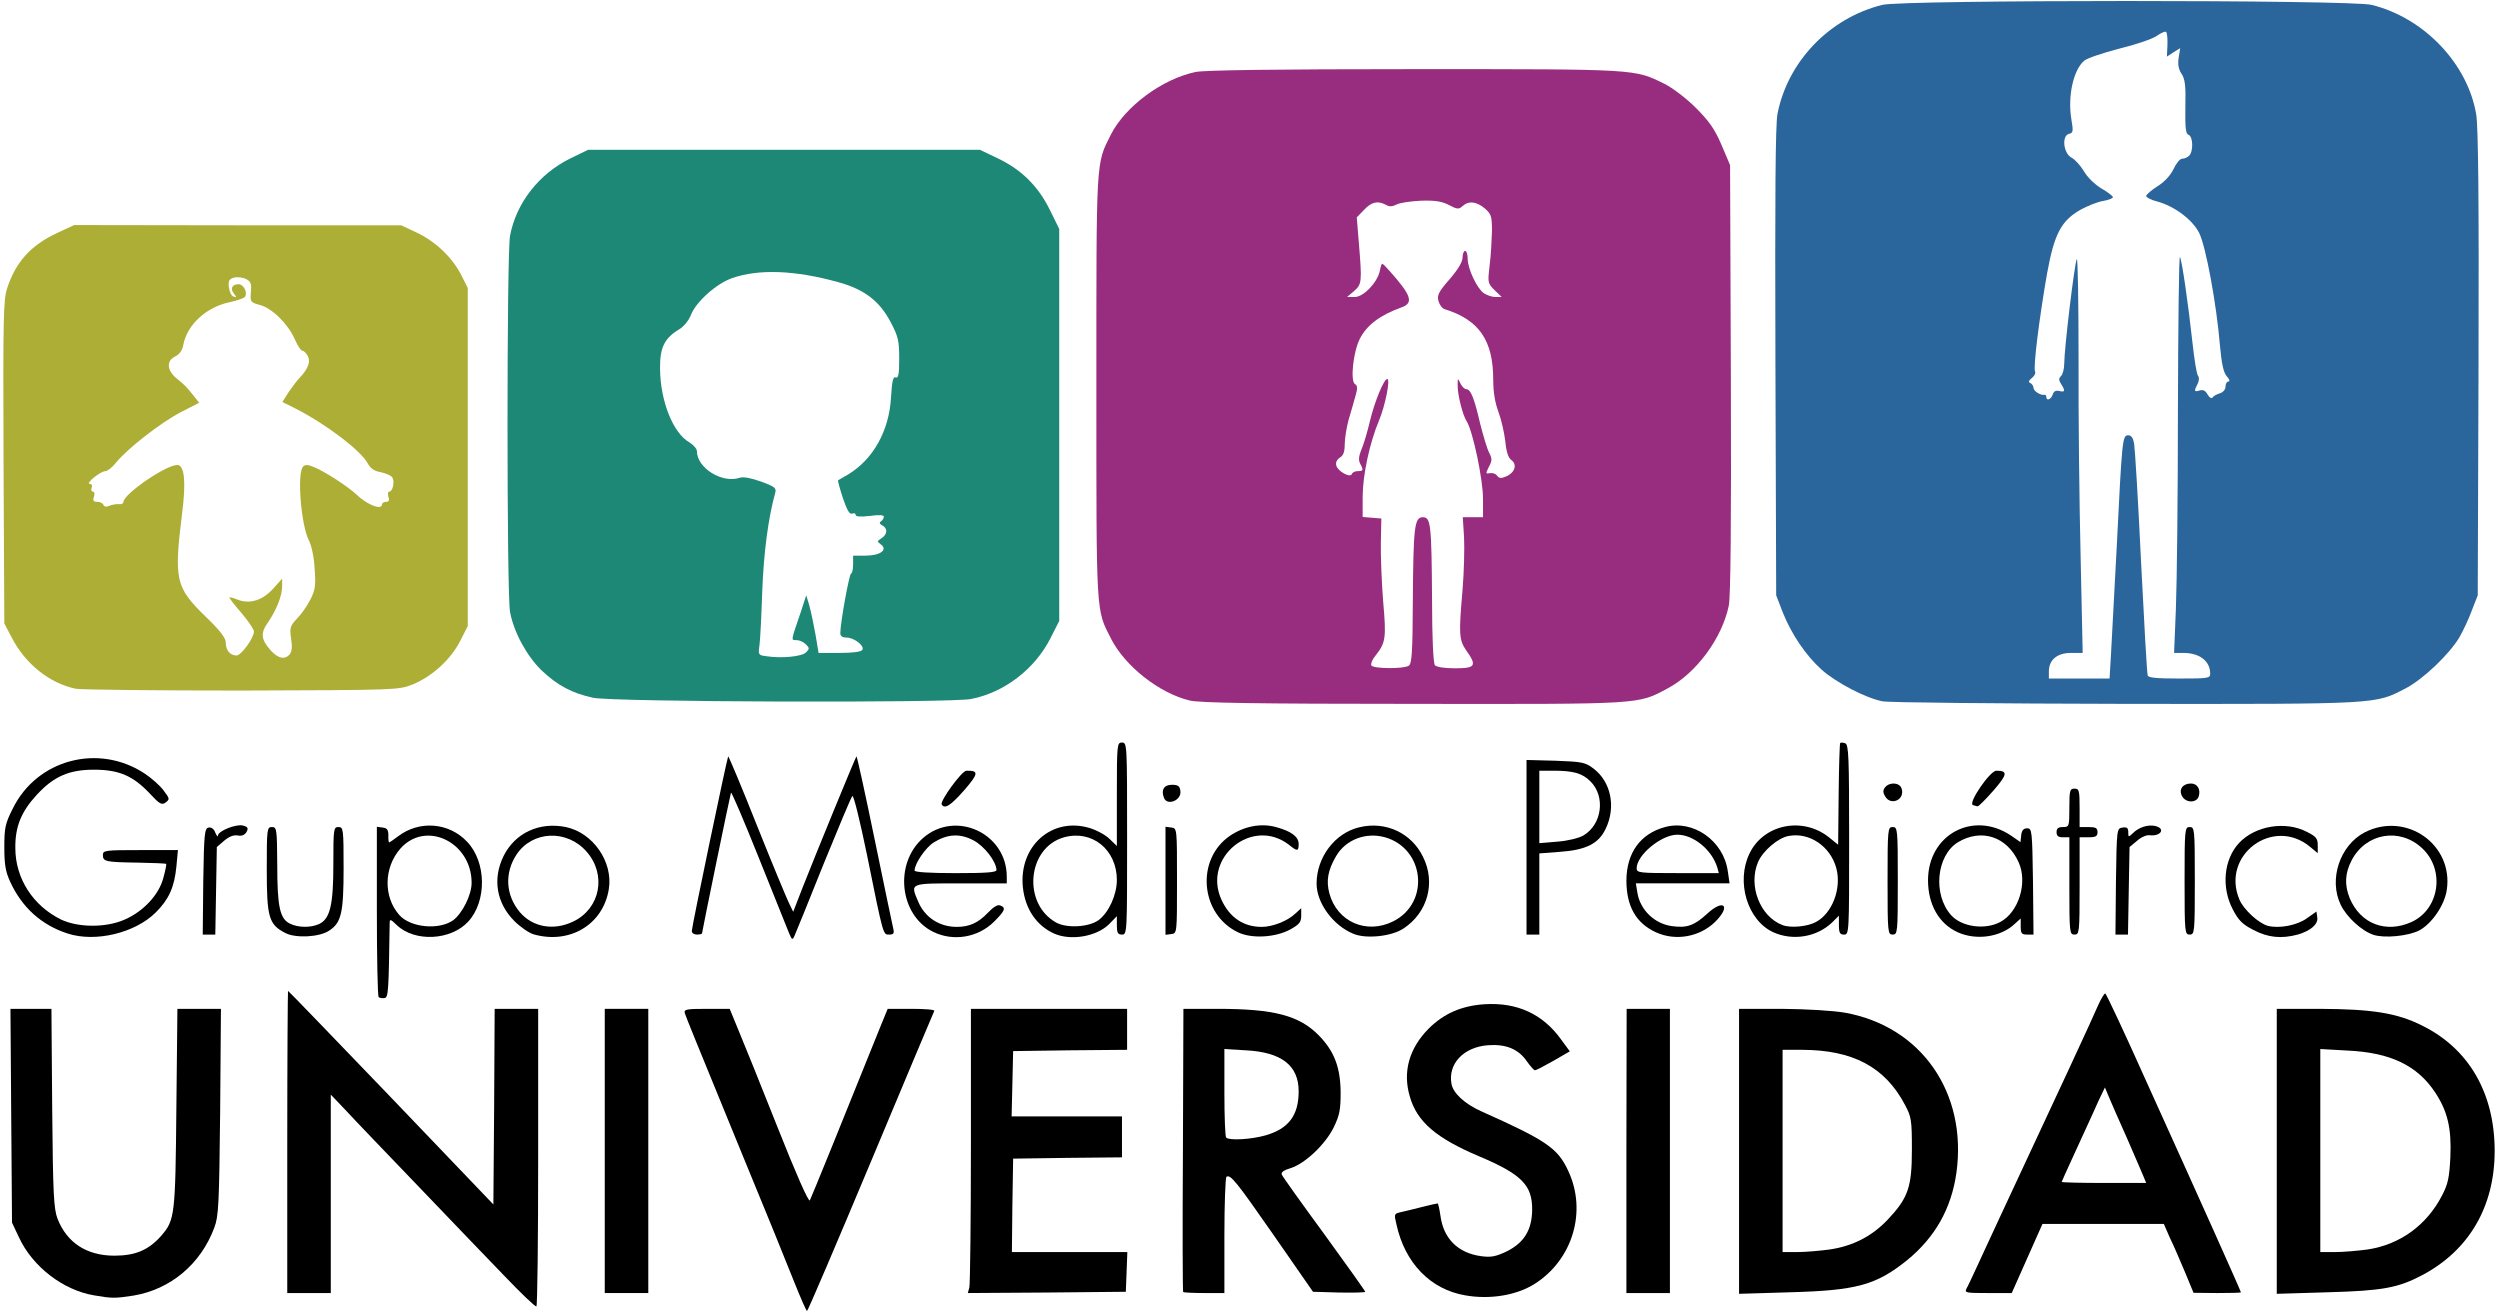
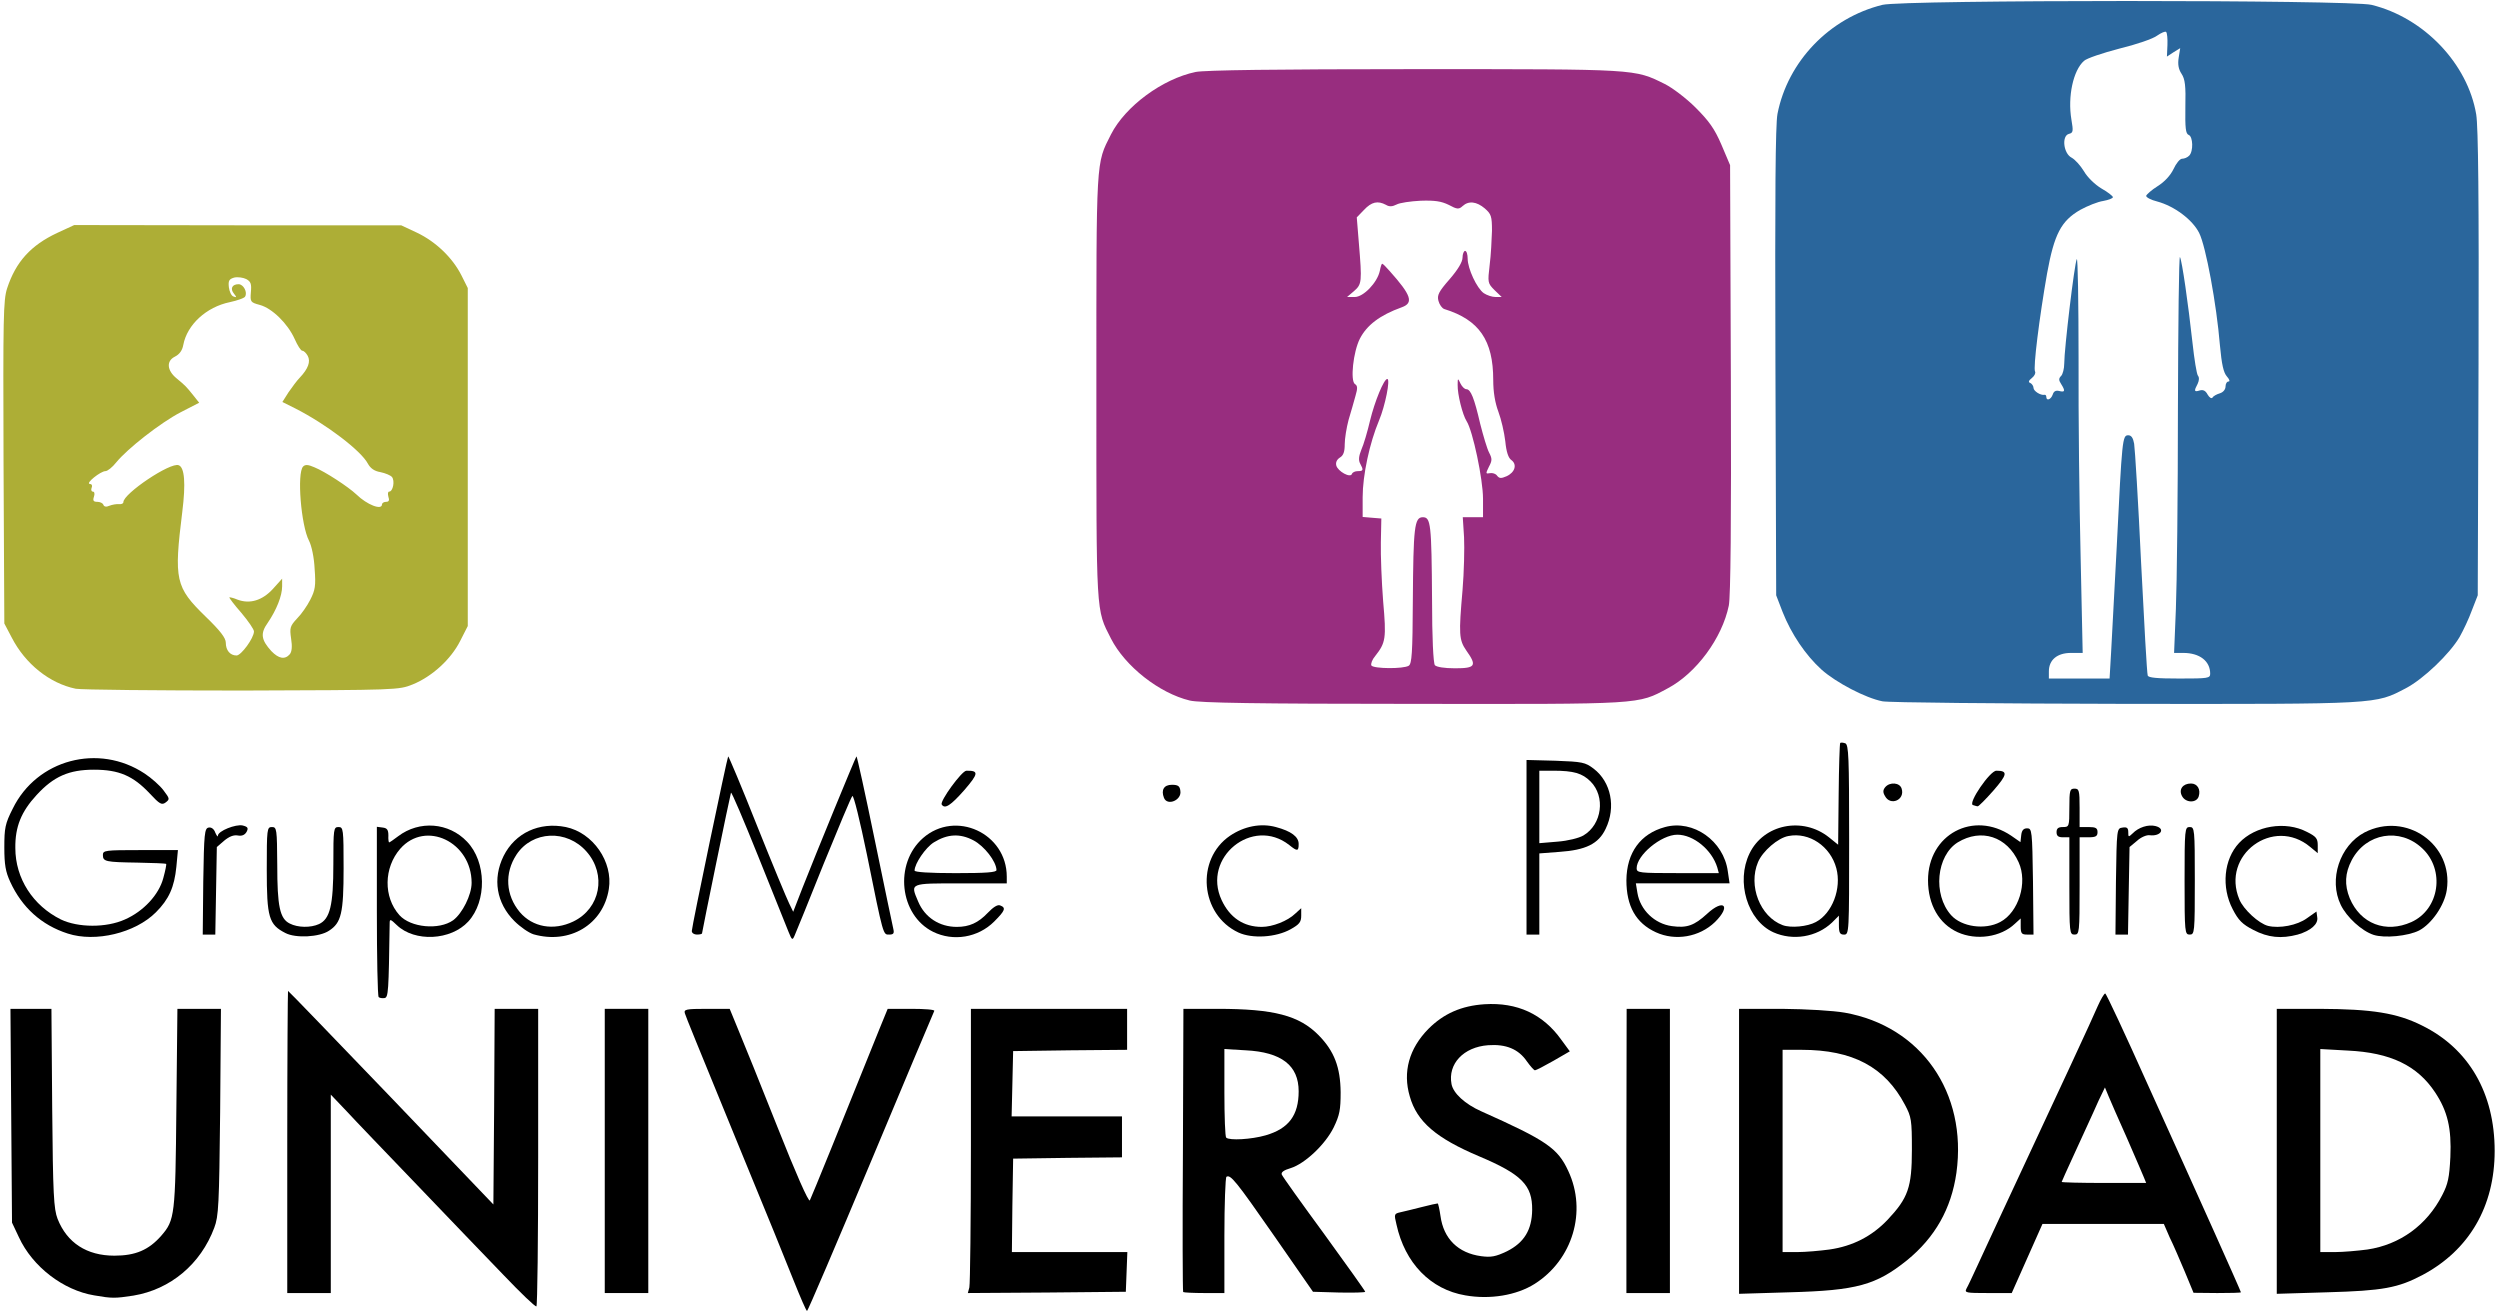
<svg xmlns="http://www.w3.org/2000/svg" width="82" height="43" viewBox="0 0 82 43" fill="none">
  <g clip-path="url(#clip0_1591_3462)">
    <path d="M61.744 23.003C61.19 22.894 60.224 22.39 59.745 21.962C59.225 21.491 58.754 20.794 58.469 20.072L58.259 19.526L58.234 11.883C58.217 6.382 58.234 4.098 58.301 3.737C58.637 2.015 60.006 0.588 61.744 0.159C62.424 -0.009 77.105 -0.009 77.785 0.159C79.507 0.579 80.943 2.091 81.22 3.754C81.287 4.157 81.312 6.517 81.296 11.925L81.27 19.526L81.077 20.021C80.977 20.299 80.792 20.685 80.674 20.895C80.347 21.449 79.49 22.272 78.911 22.575C77.894 23.104 78.096 23.095 69.723 23.087C65.54 23.078 61.954 23.045 61.744 23.003ZM69.244 21.399C69.269 20.92 69.353 19.366 69.429 17.93C69.605 14.386 69.614 14.277 69.807 14.277C69.907 14.277 69.966 14.361 70 14.554C70.025 14.697 70.134 16.452 70.227 18.434C70.327 20.425 70.42 22.096 70.445 22.155C70.462 22.23 70.747 22.256 71.486 22.256C72.427 22.256 72.494 22.247 72.494 22.096C72.494 21.684 72.15 21.416 71.612 21.416H71.31L71.369 19.971C71.402 19.173 71.436 16.225 71.436 13.42C71.444 10.624 71.469 8.373 71.503 8.432C71.57 8.549 71.772 9.952 71.915 11.254C71.973 11.783 72.049 12.261 72.091 12.32C72.141 12.379 72.133 12.48 72.083 12.589C71.957 12.824 71.965 12.866 72.15 12.807C72.267 12.774 72.343 12.816 72.41 12.942C72.469 13.042 72.536 13.084 72.57 13.042C72.595 12.992 72.704 12.933 72.813 12.9C72.922 12.866 72.998 12.774 72.998 12.673C72.998 12.589 73.04 12.513 73.099 12.513C73.149 12.513 73.124 12.438 73.04 12.345C72.931 12.219 72.872 11.959 72.813 11.321C72.704 9.985 72.351 8.071 72.133 7.642C71.915 7.205 71.318 6.76 70.756 6.609C70.554 6.559 70.394 6.475 70.394 6.424C70.403 6.382 70.571 6.231 70.772 6.105C70.999 5.963 71.192 5.753 71.293 5.543C71.377 5.358 71.503 5.207 71.57 5.207C71.646 5.207 71.747 5.165 71.805 5.106C71.948 4.963 71.931 4.476 71.789 4.426C71.688 4.384 71.671 4.199 71.68 3.51C71.696 2.813 71.671 2.595 71.553 2.418C71.453 2.267 71.427 2.108 71.461 1.889L71.511 1.579L71.293 1.713L71.075 1.856L71.092 1.478C71.1 1.276 71.083 1.083 71.05 1.049C71.024 1.016 70.89 1.075 70.756 1.167C70.63 1.268 70.067 1.461 69.513 1.595C68.967 1.738 68.438 1.914 68.354 1.998C68.001 2.309 67.816 3.166 67.942 3.922C68.009 4.308 68.001 4.358 67.858 4.392C67.615 4.459 67.682 5.039 67.951 5.173C68.06 5.232 68.236 5.425 68.354 5.618C68.463 5.811 68.715 6.055 68.925 6.181C69.135 6.298 69.303 6.433 69.303 6.466C69.303 6.508 69.16 6.559 68.984 6.592C68.807 6.618 68.471 6.752 68.228 6.886C67.606 7.247 67.379 7.676 67.144 8.969C66.892 10.405 66.682 12.077 66.75 12.186C66.775 12.236 66.733 12.329 66.649 12.396C66.531 12.488 66.523 12.539 66.598 12.564C66.649 12.589 66.699 12.665 66.699 12.723C66.699 12.824 66.926 12.975 67.06 12.95C67.094 12.942 67.119 12.975 67.119 13.017C67.119 13.16 67.27 13.11 67.329 12.942C67.363 12.832 67.43 12.799 67.539 12.824C67.732 12.874 67.749 12.824 67.606 12.597C67.522 12.471 67.522 12.412 67.606 12.329C67.657 12.278 67.707 12.093 67.707 11.925C67.707 11.447 68.043 8.633 68.119 8.499C68.152 8.432 68.177 9.91 68.177 11.774C68.169 13.63 68.203 16.57 68.245 18.291L68.312 21.416H67.925C67.48 21.416 67.203 21.642 67.203 22.02V22.256H68.194H69.194L69.244 21.399Z" fill="#2A669C" />
    <path d="M26.034 42.009C25.665 41.085 25.303 40.187 24.161 37.415C22.826 34.156 22.507 33.375 22.465 33.241C22.423 33.107 22.498 33.09 23.178 33.09H23.934L24.22 33.787C24.38 34.165 24.959 35.601 25.505 36.978C26.101 38.482 26.521 39.439 26.563 39.372C26.613 39.279 27.63 36.777 28.848 33.745L29.116 33.09H29.897C30.326 33.09 30.662 33.115 30.645 33.157C30.628 33.191 29.687 35.416 28.562 38.112C27.436 40.8 26.496 43 26.471 43C26.445 43 26.252 42.555 26.034 42.009Z" fill="black" />
    <path d="M16.519 41.824C15.964 41.245 14.688 39.926 13.697 38.885C12.697 37.843 11.648 36.752 11.37 36.449L10.85 35.903V39.162V42.412H10.136H9.422V37.457C9.422 34.736 9.439 32.502 9.447 32.502C9.464 32.502 10.984 34.081 12.832 36.004L16.183 39.506L16.208 36.298L16.225 33.09H16.939H17.652V37.953C17.652 40.632 17.627 42.832 17.594 42.849C17.552 42.866 17.073 42.404 16.519 41.824Z" fill="black" />
    <path d="M3.089 42.488C2.073 42.32 1.065 41.547 0.62 40.581L0.394 40.102L0.368 36.6L0.343 33.09H1.015H1.687L1.712 36.348C1.737 39.187 1.763 39.649 1.888 39.977C2.199 40.766 2.846 41.186 3.753 41.186C4.442 41.186 4.878 41.001 5.29 40.531C5.735 40.019 5.752 39.867 5.785 36.348L5.819 33.09H6.533H7.247L7.221 36.474C7.188 39.523 7.171 39.893 7.028 40.27C6.583 41.463 5.592 42.294 4.374 42.496C3.77 42.589 3.669 42.589 3.089 42.488Z" fill="black" />
    <path d="M48.063 42.488C46.921 42.295 46.081 41.43 45.804 40.162C45.72 39.817 45.728 39.809 45.947 39.759C46.064 39.733 46.375 39.658 46.635 39.591C46.896 39.523 47.131 39.473 47.156 39.473C47.173 39.473 47.215 39.658 47.248 39.885C47.349 40.632 47.828 41.102 48.584 41.203C48.903 41.245 49.054 41.22 49.424 41.044C49.995 40.758 50.247 40.338 50.255 39.683C50.264 38.877 49.911 38.516 48.517 37.928C47.106 37.331 46.476 36.794 46.241 35.962C46.005 35.165 46.215 34.392 46.854 33.745C47.349 33.25 47.929 32.989 48.693 32.939C49.76 32.872 50.608 33.258 51.212 34.106L51.49 34.484L50.952 34.795C50.658 34.963 50.381 35.106 50.347 35.106C50.314 35.106 50.196 34.971 50.087 34.82C49.81 34.409 49.398 34.241 48.81 34.283C48.004 34.342 47.484 34.896 47.61 35.559C47.668 35.862 48.055 36.215 48.584 36.45C50.725 37.407 51.095 37.659 51.439 38.407C52.061 39.733 51.582 41.321 50.339 42.11C49.743 42.488 48.869 42.631 48.063 42.488Z" fill="black" />
    <path d="M19.836 37.751V33.09H20.55H21.264V37.751V42.412H20.55H19.836V37.751Z" fill="black" />
    <path d="M31.795 42.227C31.82 42.118 31.846 40.019 31.846 37.566V33.09H34.407H36.969V33.762V34.434L35.104 34.45L33.231 34.476L33.206 35.551L33.181 36.617H34.995H36.801V37.289V37.961L35.02 37.978L33.231 38.003L33.206 39.54L33.19 41.068H35.079H36.977L36.952 41.723L36.927 42.37L34.332 42.395L31.745 42.412L31.795 42.227Z" fill="black" />
    <path d="M38.808 42.379C38.791 42.362 38.783 40.262 38.8 37.717L38.816 33.09H39.933C41.789 33.09 42.612 33.308 43.251 33.955C43.763 34.476 43.965 35.005 43.973 35.828C43.973 36.399 43.94 36.575 43.746 36.978C43.469 37.541 42.797 38.171 42.335 38.314C42.109 38.381 42.016 38.448 42.041 38.524C42.067 38.591 42.697 39.473 43.436 40.48C44.175 41.497 44.779 42.345 44.779 42.37C44.779 42.395 44.393 42.404 43.923 42.395L43.066 42.37L41.789 40.531C40.538 38.734 40.362 38.515 40.227 38.599C40.194 38.624 40.16 39.489 40.16 40.531V42.412H39.505C39.144 42.412 38.825 42.395 38.808 42.379ZM41.512 37.239C42.268 37.02 42.596 36.584 42.596 35.794C42.596 34.946 42.033 34.509 40.857 34.45L40.16 34.408V35.836C40.16 36.617 40.185 37.289 40.219 37.314C40.32 37.415 41.05 37.373 41.512 37.239Z" fill="black" />
    <path d="M53.346 37.751L53.354 33.09H54.06H54.773V37.751V42.412H54.06H53.346V37.751Z" fill="black" />
    <path d="M57.041 37.759V33.09H58.452C59.267 33.098 60.132 33.149 60.51 33.216C63.012 33.661 64.532 35.836 64.171 38.465C64.003 39.649 63.466 40.59 62.55 41.337C61.534 42.152 60.896 42.328 58.704 42.387L57.041 42.437V37.759ZM60.006 40.984C60.77 40.875 61.4 40.548 61.912 40.01C62.584 39.296 62.71 38.952 62.71 37.709C62.71 36.735 62.693 36.634 62.483 36.239C61.828 34.996 60.77 34.434 59.09 34.434H58.469V37.751V41.068H58.956C59.216 41.068 59.695 41.026 60.006 40.984Z" fill="black" />
    <path d="M64.499 42.269C64.549 42.185 64.7 41.858 64.852 41.53C65.003 41.211 65.356 40.43 65.649 39.809C67.522 35.803 68.656 33.359 68.807 32.998C68.908 32.771 69.017 32.586 69.051 32.586C69.084 32.586 69.706 33.921 70.436 35.551C71.176 37.172 72.158 39.372 72.637 40.43C73.116 41.497 73.502 42.37 73.502 42.387C73.502 42.404 73.149 42.412 72.729 42.412L71.948 42.404L71.663 41.715C71.503 41.337 71.285 40.825 71.167 40.59L70.974 40.145H68.984H66.993L66.489 41.278L65.985 42.412H65.204C64.49 42.412 64.432 42.404 64.499 42.269ZM70.319 38.616C70.277 38.507 70.025 37.936 69.765 37.331C69.496 36.735 69.227 36.113 69.16 35.954L69.042 35.668L68.832 36.105C68.723 36.348 68.581 36.668 68.513 36.81C68.446 36.962 68.219 37.457 68.009 37.91C67.799 38.364 67.623 38.759 67.623 38.767C67.623 38.784 68.245 38.801 69.009 38.801H70.394L70.319 38.616Z" fill="black" />
    <path d="M74.678 37.759V33.09H76.089C77.802 33.098 78.617 33.224 79.44 33.636C80.977 34.392 81.825 35.853 81.825 37.751C81.825 39.565 80.993 41.001 79.465 41.816C78.659 42.244 78.155 42.337 76.341 42.387L74.678 42.437V37.759ZM77.651 40.984C78.717 40.825 79.599 40.187 80.103 39.204C80.296 38.834 80.338 38.624 80.372 37.953C80.414 37.004 80.279 36.449 79.876 35.836C79.288 34.946 78.407 34.526 77.013 34.459L76.106 34.408V37.743V41.068H76.593C76.853 41.068 77.332 41.026 77.651 40.984Z" fill="black" />
    <path d="M12.42 32.704C12.386 32.67 12.361 31.402 12.361 29.882V27.119L12.555 27.144C12.697 27.161 12.739 27.22 12.739 27.404C12.731 27.53 12.748 27.631 12.764 27.631C12.781 27.631 12.916 27.539 13.058 27.43C13.755 26.901 14.721 26.976 15.318 27.606C15.956 28.27 15.973 29.555 15.36 30.226C14.789 30.848 13.604 30.907 13.016 30.344C12.806 30.142 12.781 30.134 12.781 30.285C12.748 32.536 12.739 32.712 12.613 32.737C12.538 32.746 12.454 32.737 12.42 32.704ZM14.864 30.184C15.166 29.958 15.469 29.353 15.469 28.958C15.469 27.614 13.957 26.892 13.126 27.841C12.588 28.463 12.571 29.42 13.1 30.016C13.47 30.428 14.402 30.512 14.864 30.184Z" fill="black" />
    <path d="M25.866 30.57C25.799 30.41 25.354 29.302 24.875 28.101C24.396 26.908 23.993 25.959 23.976 26.001C23.943 26.094 23.027 30.562 23.027 30.612C23.027 30.637 22.952 30.654 22.859 30.654C22.767 30.654 22.691 30.604 22.691 30.537C22.691 30.394 23.85 24.851 23.884 24.809C23.901 24.8 24.329 25.817 24.825 27.068C25.328 28.328 25.807 29.478 25.883 29.63L26.017 29.907L26.32 29.126C26.765 27.992 28.058 24.842 28.092 24.809C28.108 24.792 28.377 26.018 28.688 27.53C28.999 29.042 29.276 30.36 29.301 30.469C29.335 30.612 29.309 30.654 29.167 30.654C28.965 30.654 28.982 30.738 28.436 28.034C28.209 26.934 27.999 26.069 27.957 26.11C27.915 26.152 27.495 27.16 27.008 28.353C26.529 29.554 26.101 30.604 26.059 30.696C25.992 30.847 25.975 30.839 25.866 30.57Z" fill="black" />
    <path d="M2.224 30.621C1.359 30.344 0.721 29.764 0.335 28.924C0.184 28.597 0.142 28.362 0.142 27.799C0.142 27.161 0.167 27.018 0.419 26.522C1.208 24.91 3.232 24.372 4.744 25.372C4.962 25.515 5.248 25.767 5.365 25.926C5.567 26.195 5.575 26.212 5.433 26.321C5.307 26.413 5.239 26.38 4.912 26.027C4.366 25.447 3.904 25.246 3.081 25.246C2.266 25.246 1.762 25.464 1.2 26.077C0.696 26.623 0.494 27.119 0.503 27.816C0.503 28.815 1.082 29.705 1.998 30.159C2.56 30.428 3.484 30.436 4.097 30.159C4.71 29.89 5.214 29.344 5.357 28.798C5.424 28.555 5.466 28.345 5.449 28.336C5.433 28.32 5.013 28.303 4.509 28.294C3.459 28.278 3.375 28.261 3.375 28.043C3.375 27.891 3.451 27.883 4.601 27.883H5.836L5.785 28.429C5.718 29.101 5.542 29.495 5.113 29.924C4.433 30.604 3.131 30.915 2.224 30.621Z" fill="black" />
    <path d="M9.363 30.604C8.817 30.327 8.75 30.092 8.75 28.521C8.75 27.186 8.758 27.127 8.918 27.127C9.078 27.127 9.086 27.186 9.094 28.37C9.094 29.73 9.178 30.134 9.506 30.293C9.766 30.427 10.186 30.436 10.463 30.31C10.824 30.142 10.934 29.697 10.934 28.345C10.934 27.186 10.942 27.127 11.102 27.127C11.261 27.127 11.27 27.186 11.27 28.479C11.27 29.957 11.194 30.268 10.791 30.528C10.48 30.738 9.699 30.78 9.363 30.604Z" fill="black" />
    <path d="M17.501 30.646C17.342 30.596 17.064 30.403 16.871 30.21C16.283 29.622 16.149 28.824 16.518 28.076C16.896 27.321 17.686 26.951 18.559 27.127C19.45 27.312 20.113 28.27 19.97 29.16C19.785 30.327 18.685 30.982 17.501 30.646ZM18.803 30.226C19.693 29.798 19.903 28.689 19.24 27.934C18.593 27.195 17.459 27.245 16.939 28.034C16.544 28.639 16.586 29.361 17.048 29.916C17.468 30.411 18.156 30.537 18.803 30.226Z" fill="black" />
    <path d="M30.603 30.562C29.503 30.016 29.318 28.328 30.275 27.488C31.342 26.556 33.022 27.328 33.022 28.756V28.975H31.51C29.822 28.975 29.855 28.958 30.116 29.571C30.334 30.092 30.813 30.402 31.384 30.402C31.795 30.402 32.089 30.268 32.4 29.94C32.576 29.756 32.719 29.663 32.803 29.697C33.005 29.773 32.971 29.865 32.61 30.226C32.081 30.755 31.266 30.89 30.603 30.562ZM32.685 28.538C32.677 28.252 32.282 27.748 31.93 27.564C31.485 27.328 31.073 27.354 30.628 27.631C30.359 27.799 29.998 28.328 29.998 28.555C29.998 28.605 30.468 28.639 31.342 28.639C32.358 28.639 32.685 28.613 32.685 28.538Z" fill="black" />
-     <path d="M34.575 30.621C33.996 30.36 33.626 29.814 33.551 29.109C33.408 27.757 34.5 26.783 35.743 27.16C35.969 27.228 36.263 27.387 36.389 27.513L36.633 27.748V26.052C36.633 24.414 36.641 24.355 36.801 24.355C36.969 24.355 36.969 24.414 36.969 27.505C36.969 30.596 36.969 30.654 36.801 30.654C36.666 30.654 36.633 30.596 36.633 30.352V30.05L36.381 30.31C35.969 30.721 35.121 30.864 34.575 30.621ZM36.028 30.184C36.364 29.94 36.633 29.352 36.633 28.865C36.633 27.866 35.818 27.211 34.903 27.463C33.693 27.799 33.525 29.638 34.642 30.26C34.995 30.453 35.709 30.411 36.028 30.184Z" fill="black" />
    <path d="M40.622 30.587C39.362 29.999 39.211 28.185 40.345 27.412C40.807 27.102 41.353 26.992 41.848 27.127C42.352 27.261 42.596 27.446 42.596 27.681C42.596 27.925 42.554 27.933 42.285 27.715C41.084 26.774 39.421 28.126 40.068 29.52C40.337 30.1 40.79 30.402 41.386 30.402C41.739 30.402 42.235 30.209 42.486 29.965L42.68 29.789V30.033C42.68 30.243 42.621 30.318 42.335 30.478C41.857 30.747 41.076 30.797 40.622 30.587Z" fill="black" />
-     <path d="M44.393 30.629C43.73 30.36 43.184 29.621 43.184 28.983C43.184 28.117 43.788 27.32 44.586 27.135C45.443 26.925 46.299 27.32 46.677 28.109C47.097 28.949 46.828 29.932 46.039 30.452C45.653 30.713 44.813 30.805 44.393 30.629ZM45.703 30.217C46.913 29.604 46.728 27.832 45.426 27.462C44.788 27.286 44.133 27.547 43.822 28.084C43.553 28.546 43.494 28.89 43.603 29.302C43.855 30.234 44.821 30.662 45.703 30.217Z" fill="black" />
    <path d="M54.312 30.578C53.656 30.276 53.346 29.722 53.346 28.873C53.354 27.966 53.808 27.345 54.614 27.127C55.538 26.875 56.537 27.58 56.672 28.579L56.73 28.974H55.193H53.656L53.707 29.285C53.799 29.848 54.27 30.301 54.841 30.377C55.328 30.444 55.571 30.36 55.991 29.974C56.545 29.461 56.789 29.713 56.252 30.242C55.739 30.738 54.95 30.872 54.312 30.578ZM56.327 28.453C56.151 27.874 55.546 27.378 55.017 27.378C54.488 27.378 53.682 28.05 53.682 28.479C53.682 28.63 53.774 28.638 55.034 28.638H56.377L56.327 28.453Z" fill="black" />
    <path d="M58.166 30.579C57.318 30.193 56.932 28.925 57.385 27.992C57.847 27.035 59.124 26.775 59.989 27.463L60.291 27.707L60.308 26.052C60.316 25.145 60.342 24.389 60.358 24.373C60.375 24.347 60.451 24.356 60.526 24.381C60.636 24.431 60.652 24.818 60.652 27.547C60.652 30.596 60.652 30.655 60.484 30.655C60.35 30.655 60.316 30.596 60.316 30.344V30.033L60.09 30.26C59.586 30.739 58.805 30.865 58.166 30.579ZM59.56 30.243C60.098 29.958 60.409 29.143 60.232 28.48C60.039 27.757 59.342 27.287 58.662 27.421C58.318 27.48 57.814 27.917 57.663 28.278C57.335 29.051 57.73 30.067 58.469 30.344C58.737 30.445 59.283 30.394 59.56 30.243Z" fill="black" />
    <path d="M64.213 30.578C63.6 30.301 63.239 29.671 63.239 28.873C63.239 27.37 64.726 26.572 65.969 27.412L66.271 27.622L66.296 27.395C66.313 27.236 66.372 27.169 66.489 27.169C66.649 27.169 66.657 27.236 66.682 28.915L66.699 30.654H66.489C66.313 30.654 66.279 30.62 66.279 30.385V30.125L66.086 30.301C65.624 30.738 64.826 30.855 64.213 30.578ZM65.607 30.242C66.212 29.923 66.514 28.949 66.212 28.285C65.834 27.437 64.986 27.16 64.213 27.63C63.516 28.067 63.39 29.335 63.995 30.016C64.339 30.402 65.103 30.511 65.607 30.242Z" fill="black" />
    <path d="M73.913 30.503C73.552 30.319 73.418 30.184 73.233 29.823C72.855 29.101 72.939 28.185 73.443 27.648C73.972 27.085 74.963 26.917 75.669 27.287C75.971 27.438 76.022 27.505 76.022 27.723V27.984L75.778 27.782C74.569 26.766 72.838 28.043 73.452 29.504C73.586 29.831 74.09 30.293 74.392 30.369C74.762 30.461 75.35 30.352 75.669 30.117L75.98 29.898L76.005 30.083C76.047 30.31 75.795 30.528 75.366 30.654C74.829 30.797 74.392 30.755 73.913 30.503Z" fill="black" />
    <path d="M77.852 30.663C77.466 30.537 76.971 30.083 76.777 29.68C76.374 28.849 76.744 27.732 77.558 27.303C78.919 26.606 80.481 27.698 80.254 29.193C80.179 29.697 79.759 30.302 79.347 30.52C78.978 30.705 78.213 30.78 77.852 30.663ZM79.095 30.243C80.019 29.823 80.204 28.529 79.448 27.824C78.717 27.135 77.609 27.32 77.138 28.21C76.912 28.639 76.895 29.025 77.071 29.462C77.424 30.302 78.255 30.621 79.095 30.243Z" fill="black" />
    <path d="M6.667 28.916C6.692 27.328 6.709 27.169 6.844 27.144C6.928 27.127 7.02 27.186 7.062 27.312C7.112 27.421 7.146 27.463 7.146 27.412C7.154 27.253 7.734 27.026 7.961 27.076C8.129 27.119 8.154 27.16 8.087 27.287C8.028 27.387 7.935 27.429 7.801 27.404C7.667 27.379 7.515 27.438 7.356 27.572L7.112 27.782L7.087 29.218L7.062 30.654H6.852H6.65L6.667 28.916Z" fill="black" />
-     <path d="M38.228 28.89V27.118L38.422 27.143C38.606 27.169 38.606 27.169 38.606 28.89C38.606 30.612 38.606 30.612 38.422 30.637L38.228 30.662V28.89Z" fill="black" />
    <path d="M50.07 27.791V24.927L51.019 24.952C51.901 24.985 51.994 25.002 52.271 25.212C52.842 25.649 53.01 26.472 52.665 27.186C52.43 27.681 52.01 27.883 51.145 27.942L50.49 27.992V29.319V30.654H50.28H50.07V27.791ZM51.935 27.404C52.548 27.043 52.665 26.128 52.17 25.632C51.901 25.363 51.616 25.279 50.944 25.279H50.49V26.464V27.656L51.087 27.606C51.422 27.581 51.792 27.488 51.935 27.404Z" fill="black" />
-     <path d="M61.912 28.891C61.912 27.186 61.92 27.127 62.08 27.127C62.24 27.127 62.248 27.186 62.248 28.891C62.248 30.596 62.24 30.654 62.08 30.654C61.92 30.654 61.912 30.596 61.912 28.891Z" fill="black" />
    <path d="M67.875 29.059V27.463H67.665C67.514 27.463 67.455 27.421 67.455 27.295C67.455 27.169 67.514 27.127 67.665 27.127C67.867 27.127 67.875 27.11 67.875 26.497C67.875 25.926 67.892 25.867 68.043 25.867C68.194 25.867 68.211 25.926 68.211 26.497V27.127H68.505C68.74 27.127 68.799 27.16 68.799 27.295C68.799 27.429 68.74 27.463 68.505 27.463H68.211V29.059C68.211 30.596 68.203 30.654 68.043 30.654C67.883 30.654 67.875 30.596 67.875 29.059Z" fill="black" />
    <path d="M69.403 28.916C69.429 27.178 69.429 27.169 69.622 27.144C69.765 27.119 69.807 27.161 69.807 27.295C69.807 27.463 69.815 27.463 69.949 27.337C70.143 27.136 70.462 27.035 70.697 27.094C71.041 27.178 70.873 27.438 70.512 27.396C70.411 27.379 70.218 27.463 70.092 27.581L69.849 27.782L69.823 29.219L69.798 30.655H69.588H69.387L69.403 28.916Z" fill="black" />
    <path d="M71.654 28.891C71.654 27.186 71.663 27.127 71.822 27.127C71.982 27.127 71.99 27.186 71.99 28.891C71.99 30.596 71.982 30.654 71.822 30.654C71.663 30.654 71.654 30.596 71.654 28.891Z" fill="black" />
    <path d="M30.888 26.388C30.821 26.279 31.543 25.288 31.695 25.28C32.114 25.271 32.098 25.372 31.627 25.918C31.182 26.422 30.989 26.548 30.888 26.388Z" fill="black" />
    <path d="M64.709 26.405C64.549 26.337 65.272 25.279 65.481 25.279C65.868 25.279 65.843 25.405 65.381 25.934C65.129 26.22 64.894 26.455 64.868 26.447C64.835 26.447 64.768 26.422 64.709 26.405Z" fill="black" />
    <path d="M38.178 26.169C38.077 25.909 38.178 25.741 38.438 25.741C38.64 25.741 38.699 25.783 38.716 25.943C38.766 26.245 38.287 26.447 38.178 26.169Z" fill="black" />
    <path d="M61.828 26.111C61.752 25.985 61.761 25.91 61.837 25.817C61.988 25.641 62.315 25.666 62.374 25.868C62.492 26.237 62.005 26.447 61.828 26.111Z" fill="black" />
    <path d="M71.57 26.111C71.453 25.892 71.596 25.699 71.864 25.699C72.074 25.699 72.192 25.892 72.116 26.128C72.041 26.346 71.688 26.337 71.57 26.111Z" fill="black" />
    <path d="M39.026 22.978C38.019 22.735 36.902 21.853 36.44 20.946C35.944 19.971 35.961 20.249 35.961 12.682C35.961 5.115 35.944 5.392 36.44 4.409C36.91 3.485 38.128 2.587 39.219 2.36C39.522 2.301 41.823 2.268 46.4 2.268C53.757 2.268 53.598 2.259 54.605 2.755C54.857 2.881 55.311 3.225 55.613 3.527C56.05 3.964 56.235 4.216 56.462 4.745L56.747 5.417L56.772 12.421C56.789 17.15 56.764 19.568 56.705 19.862C56.487 20.929 55.639 22.079 54.706 22.575C53.707 23.113 53.917 23.096 46.333 23.087C41.227 23.087 39.337 23.054 39.026 22.978ZM46.207 21.836C46.308 21.769 46.333 21.424 46.341 19.711C46.358 17.284 46.392 16.965 46.669 16.965C46.929 16.965 46.955 17.183 46.971 19.652C46.971 20.921 47.013 21.752 47.064 21.819C47.123 21.878 47.366 21.92 47.727 21.92C48.399 21.92 48.449 21.836 48.097 21.34C47.853 20.988 47.845 20.803 47.971 19.358C48.021 18.762 48.038 17.973 48.021 17.62L47.979 16.965H48.307H48.643V16.36C48.643 15.722 48.307 14.126 48.105 13.815C47.971 13.605 47.803 12.934 47.811 12.623C47.811 12.396 47.819 12.396 47.904 12.581C47.954 12.682 48.038 12.766 48.097 12.766C48.239 12.766 48.357 13.06 48.55 13.899C48.651 14.294 48.777 14.723 48.844 14.848C48.945 15.042 48.945 15.109 48.836 15.31C48.727 15.537 48.727 15.546 48.869 15.52C48.953 15.504 49.062 15.537 49.105 15.604C49.18 15.697 49.239 15.697 49.415 15.621C49.692 15.495 49.768 15.235 49.575 15.092C49.474 15.025 49.407 14.823 49.373 14.47C49.34 14.185 49.239 13.748 49.147 13.505C49.037 13.211 48.978 12.858 48.978 12.463C48.978 11.162 48.517 10.49 47.374 10.137C47.299 10.112 47.215 9.994 47.181 9.868C47.131 9.683 47.19 9.566 47.551 9.154C47.819 8.844 47.971 8.592 47.971 8.449C47.971 8.331 48.013 8.23 48.055 8.23C48.105 8.23 48.139 8.348 48.139 8.482C48.139 8.81 48.441 9.457 48.668 9.616C48.769 9.683 48.937 9.742 49.054 9.742H49.256L49.02 9.515C48.794 9.289 48.794 9.263 48.861 8.692C48.903 8.373 48.928 7.861 48.937 7.575C48.937 7.088 48.911 7.021 48.701 6.836C48.433 6.61 48.172 6.576 47.971 6.761C47.853 6.87 47.794 6.87 47.517 6.719C47.274 6.601 47.064 6.568 46.593 6.584C46.266 6.601 45.905 6.652 45.804 6.71C45.669 6.778 45.569 6.786 45.46 6.719C45.191 6.576 44.989 6.618 44.737 6.887L44.502 7.13L44.569 7.953C44.678 9.255 44.67 9.322 44.41 9.549L44.183 9.742H44.435C44.721 9.742 45.174 9.272 45.258 8.886C45.283 8.751 45.317 8.65 45.334 8.65C45.359 8.65 45.46 8.751 45.577 8.886C46.291 9.683 46.375 9.935 45.98 10.078C45.258 10.338 44.83 10.666 44.603 11.111C44.385 11.54 44.284 12.497 44.443 12.598C44.527 12.648 44.536 12.732 44.46 12.984C44.41 13.169 44.309 13.521 44.233 13.773C44.166 14.025 44.107 14.386 44.107 14.571C44.107 14.815 44.065 14.941 43.948 15.008C43.847 15.075 43.805 15.168 43.83 15.268C43.881 15.461 44.292 15.688 44.343 15.546C44.359 15.495 44.443 15.453 44.536 15.453C44.721 15.453 44.729 15.419 44.611 15.201C44.553 15.092 44.569 14.958 44.653 14.748C44.729 14.58 44.855 14.151 44.939 13.79C45.09 13.169 45.392 12.43 45.502 12.43C45.611 12.43 45.434 13.312 45.233 13.79C44.922 14.529 44.695 15.588 44.695 16.31V16.956L44.998 16.982L45.308 17.007L45.292 17.788C45.283 18.216 45.317 19.081 45.367 19.72C45.476 20.946 45.451 21.08 45.107 21.517C45.006 21.634 44.956 21.777 44.981 21.828C45.056 21.937 46.031 21.945 46.207 21.836Z" fill="#982D7F" />
-     <path d="M19.45 22.886C18.761 22.735 18.299 22.491 17.77 21.995C17.283 21.525 16.855 20.744 16.729 20.072C16.619 19.484 16.619 8.323 16.729 7.735C16.93 6.66 17.677 5.703 18.702 5.199L19.29 4.913H25.715H32.14L32.702 5.182C33.492 5.551 34.046 6.097 34.432 6.878L34.743 7.508V13.933V20.366L34.458 20.929C33.945 21.945 32.938 22.718 31.846 22.928C31.132 23.062 20.096 23.029 19.45 22.886ZM26.437 21.399C26.555 21.282 26.555 21.256 26.429 21.131C26.353 21.055 26.219 20.996 26.126 20.996C25.942 20.996 25.933 21.047 26.261 20.089L26.445 19.526L26.546 19.862C26.597 20.047 26.689 20.475 26.748 20.811L26.849 21.416H27.537C27.966 21.416 28.243 21.382 28.285 21.315C28.369 21.189 28.016 20.912 27.764 20.912C27.63 20.912 27.562 20.862 27.562 20.769C27.562 20.433 27.857 18.812 27.915 18.812C27.949 18.812 27.982 18.678 27.982 18.518V18.225H28.394C28.873 18.225 29.133 18.031 28.89 17.855C28.764 17.763 28.764 17.746 28.915 17.654C29.108 17.527 29.125 17.334 28.94 17.234C28.848 17.183 28.831 17.141 28.898 17.099C28.948 17.066 28.99 16.998 28.99 16.948C28.99 16.889 28.831 16.881 28.528 16.923C28.226 16.956 28.066 16.948 28.066 16.889C28.066 16.839 28.016 16.822 27.949 16.847C27.865 16.881 27.781 16.73 27.646 16.335C27.546 16.033 27.479 15.772 27.487 15.755C27.504 15.747 27.655 15.655 27.831 15.554C28.646 15.058 29.167 14.118 29.225 13.034C29.259 12.489 29.293 12.346 29.377 12.379C29.469 12.413 29.494 12.287 29.494 11.766C29.494 11.178 29.461 11.036 29.217 10.574C28.856 9.877 28.352 9.49 27.495 9.255C26.068 8.86 24.892 8.818 24.018 9.121C23.515 9.289 22.834 9.893 22.666 10.322C22.591 10.515 22.423 10.716 22.28 10.8C21.793 11.094 21.642 11.397 21.65 12.094C21.658 13.16 22.078 14.21 22.616 14.512C22.75 14.597 22.859 14.723 22.859 14.798C22.859 15.352 23.691 15.865 24.262 15.671C24.388 15.63 24.631 15.68 24.967 15.797C25.404 15.957 25.471 16.007 25.429 16.159C25.194 17.007 25.051 18.115 25.001 19.4C24.976 20.207 24.934 21.013 24.909 21.181C24.867 21.475 24.875 21.492 25.144 21.525C25.648 21.601 26.303 21.534 26.437 21.399Z" fill="#1E8876" />
    <path d="M2.485 22.591C1.628 22.415 0.83 21.777 0.385 20.912L0.142 20.45L0.116 15.167C0.1 10.397 0.108 9.843 0.234 9.456C0.52 8.583 1.015 8.045 1.872 7.642L2.434 7.382L7.793 7.39H13.159L13.68 7.634C14.293 7.928 14.839 8.448 15.133 9.028L15.343 9.448V14.991V20.534L15.091 21.029C14.789 21.626 14.175 22.188 13.537 22.449C13.075 22.633 13.042 22.633 7.952 22.65C5.139 22.65 2.67 22.625 2.485 22.591ZM9.506 21.458C9.573 21.374 9.59 21.206 9.548 20.945C9.497 20.593 9.514 20.534 9.741 20.29C9.884 20.148 10.077 19.87 10.178 19.669C10.337 19.358 10.363 19.215 10.32 18.661C10.304 18.291 10.22 17.897 10.136 17.737C9.875 17.242 9.733 15.511 9.943 15.302C10.01 15.234 10.102 15.234 10.312 15.327C10.665 15.47 11.421 15.965 11.689 16.217C12.042 16.561 12.529 16.746 12.529 16.544C12.529 16.503 12.588 16.46 12.664 16.46C12.756 16.46 12.781 16.41 12.739 16.293C12.714 16.2 12.722 16.125 12.764 16.125C12.89 16.125 12.958 15.772 12.857 15.646C12.806 15.587 12.639 15.52 12.479 15.486C12.277 15.453 12.151 15.36 12.067 15.209C11.849 14.789 10.707 13.916 9.682 13.395L9.262 13.185L9.464 12.866C9.581 12.698 9.741 12.48 9.833 12.387C10.111 12.093 10.194 11.858 10.094 11.673C10.043 11.581 9.968 11.505 9.917 11.505C9.867 11.505 9.758 11.329 9.665 11.119C9.439 10.615 8.926 10.111 8.523 10.002C8.212 9.918 8.204 9.901 8.229 9.582C8.254 9.313 8.229 9.238 8.078 9.154C7.977 9.104 7.801 9.078 7.683 9.104C7.515 9.154 7.482 9.204 7.507 9.423C7.524 9.565 7.591 9.708 7.658 9.725C7.767 9.767 7.767 9.75 7.675 9.633C7.541 9.473 7.608 9.322 7.826 9.322C7.986 9.322 8.129 9.591 8.036 9.733C8.011 9.775 7.784 9.859 7.541 9.91C6.768 10.069 6.138 10.649 6.012 11.312C5.979 11.497 5.886 11.623 5.735 11.699C5.449 11.841 5.475 12.152 5.794 12.412C6.079 12.648 6.104 12.673 6.34 12.967L6.533 13.21L5.928 13.521C5.265 13.865 4.181 14.714 3.812 15.167C3.686 15.327 3.526 15.453 3.459 15.453C3.299 15.453 2.787 15.864 2.947 15.873C3.005 15.873 3.039 15.923 3.005 15.999C2.98 16.066 2.997 16.125 3.047 16.125C3.098 16.125 3.115 16.2 3.081 16.293C3.039 16.419 3.064 16.46 3.19 16.46C3.283 16.46 3.375 16.503 3.392 16.561C3.417 16.62 3.484 16.637 3.593 16.587C3.677 16.553 3.82 16.528 3.904 16.536C3.98 16.544 4.047 16.519 4.047 16.469C4.047 16.192 5.592 15.15 5.861 15.26C6.054 15.327 6.096 15.856 5.979 16.788C5.701 19.03 5.752 19.257 6.743 20.223C7.23 20.693 7.406 20.928 7.406 21.08C7.406 21.332 7.549 21.5 7.759 21.5C7.91 21.5 8.33 20.928 8.33 20.71C8.33 20.643 8.145 20.374 7.919 20.105C7.683 19.837 7.507 19.602 7.524 19.593C7.532 19.585 7.658 19.61 7.793 19.669C8.196 19.82 8.607 19.694 8.952 19.316L9.254 18.98V19.232C9.254 19.543 9.069 20.005 8.784 20.425C8.532 20.777 8.565 20.987 8.901 21.357C9.145 21.609 9.346 21.642 9.506 21.458Z" fill="#ADAE36" />
  </g>
  <defs>
    <clipPath id="clip0_1591_3462">
      <rect width="81.801" height="43" fill="white" transform="translate(0.1)" />
    </clipPath>
  </defs>
</svg>